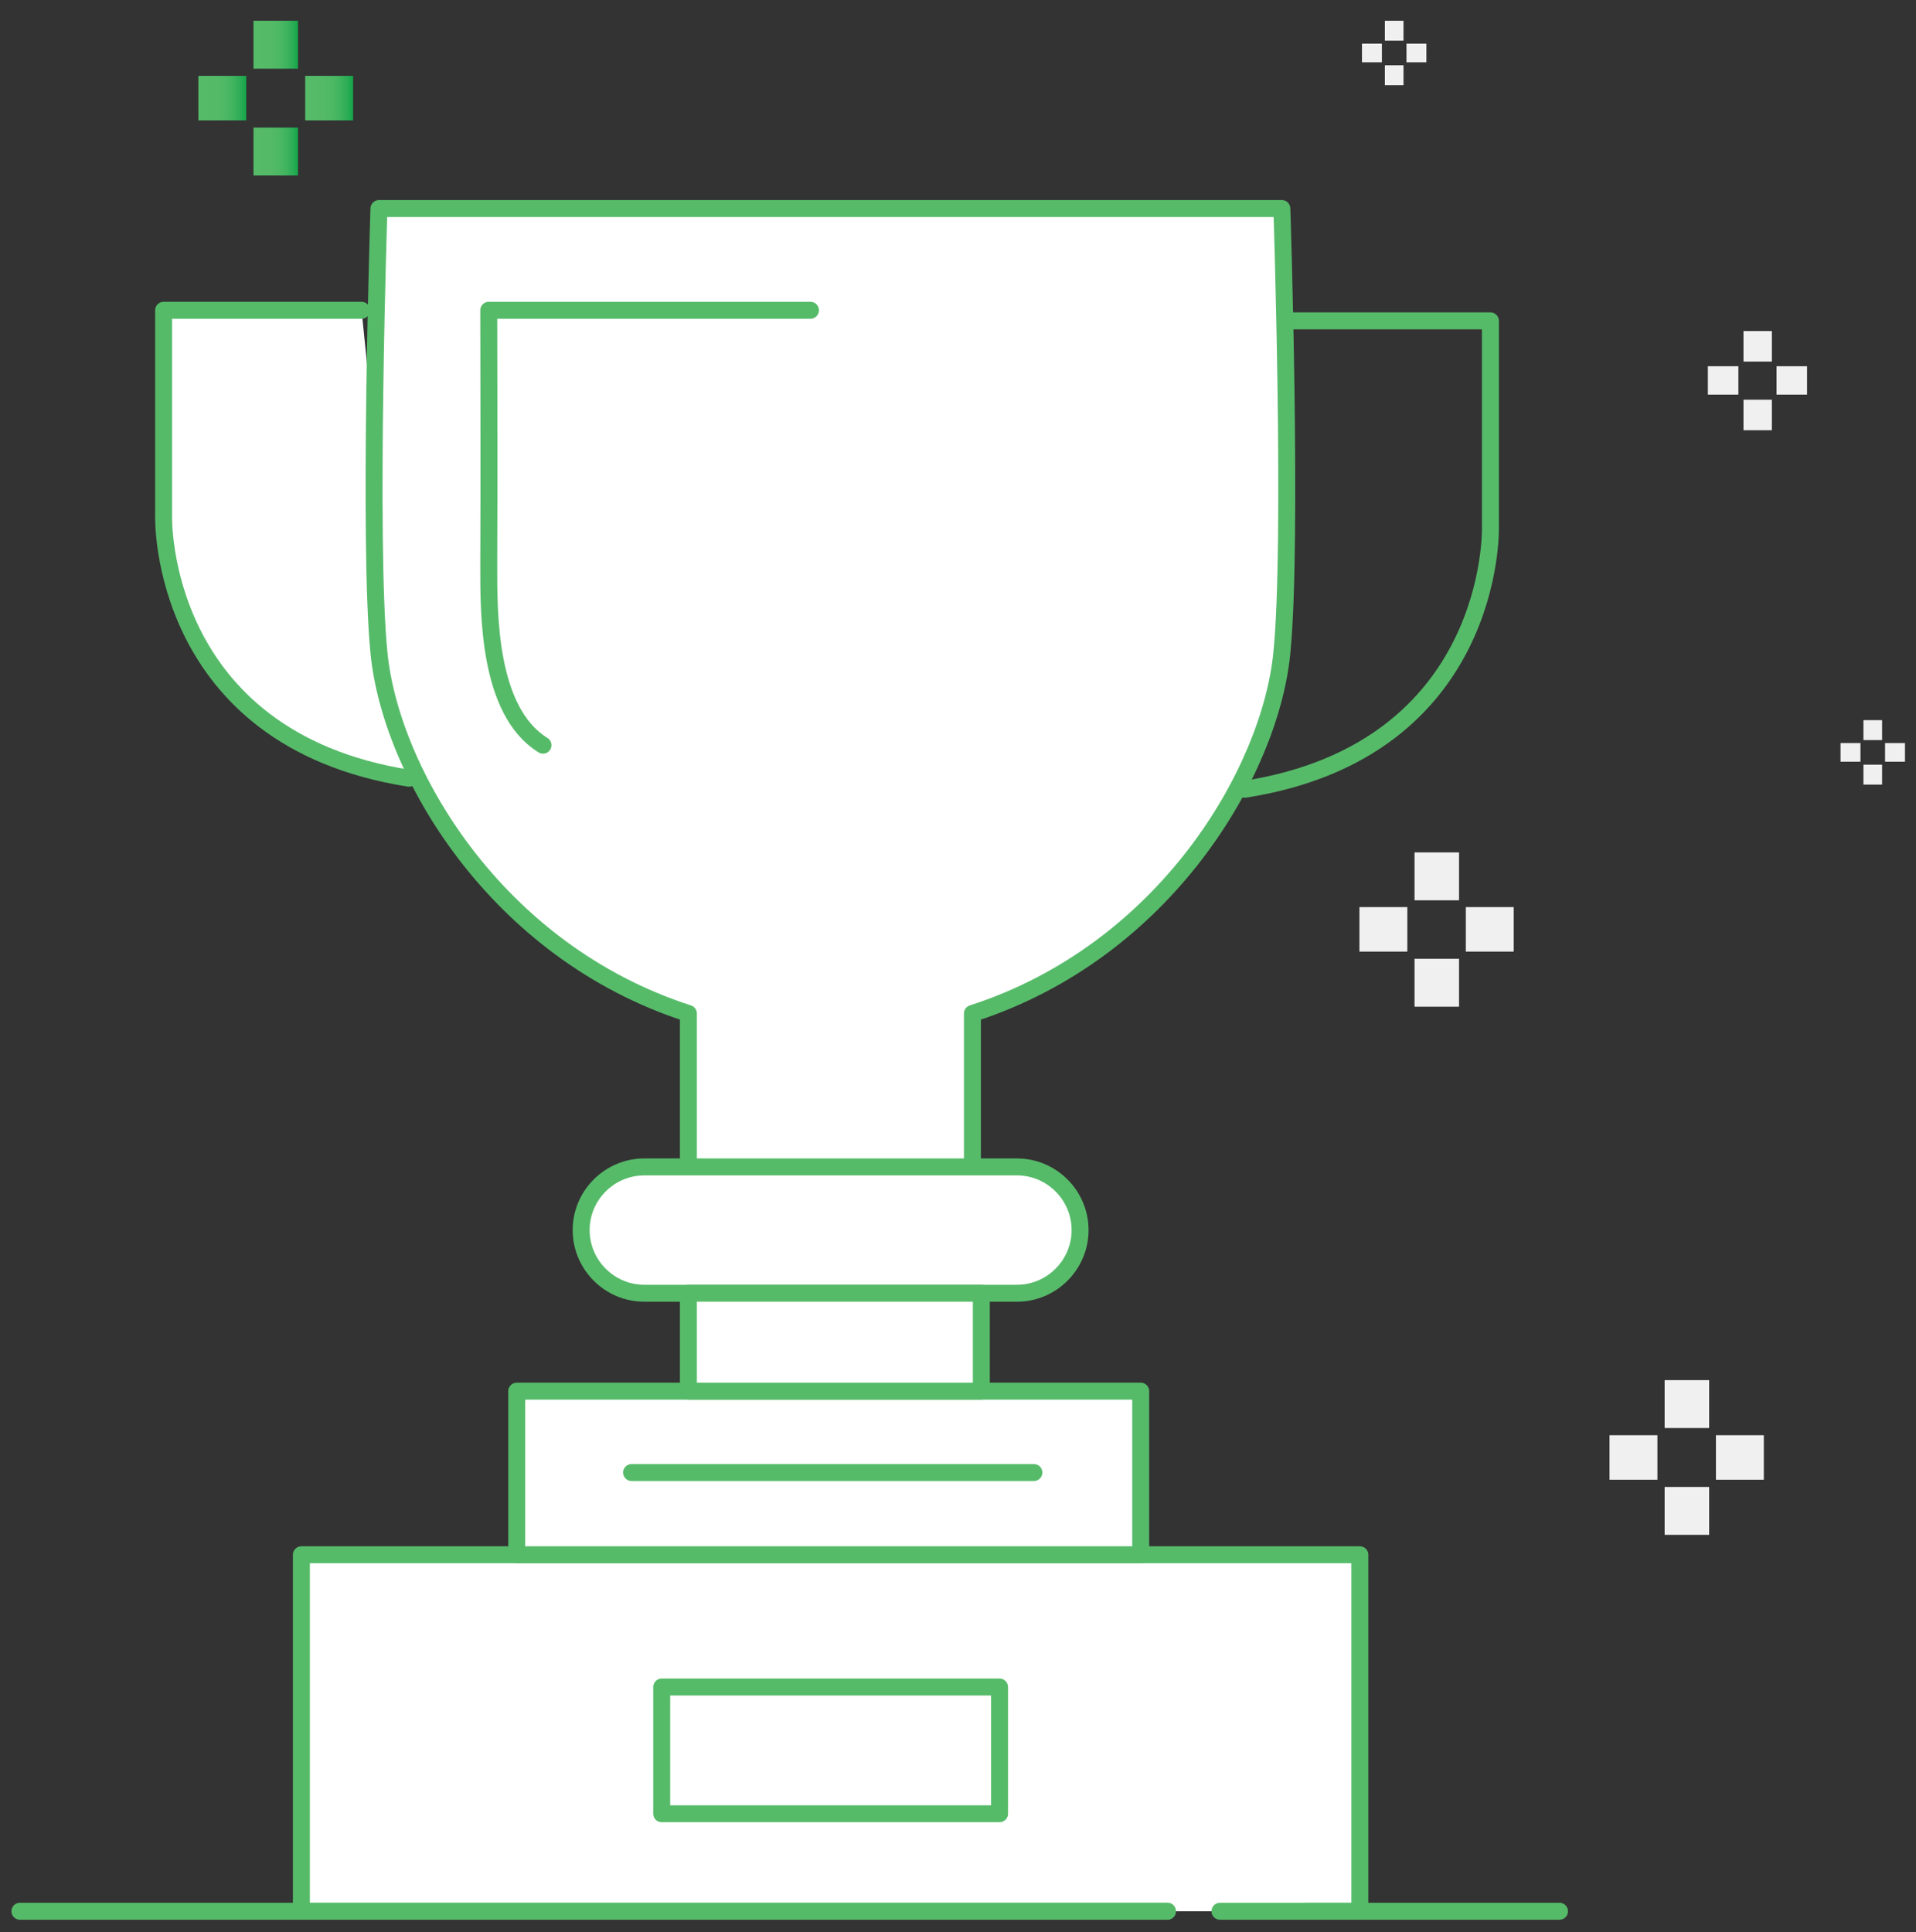
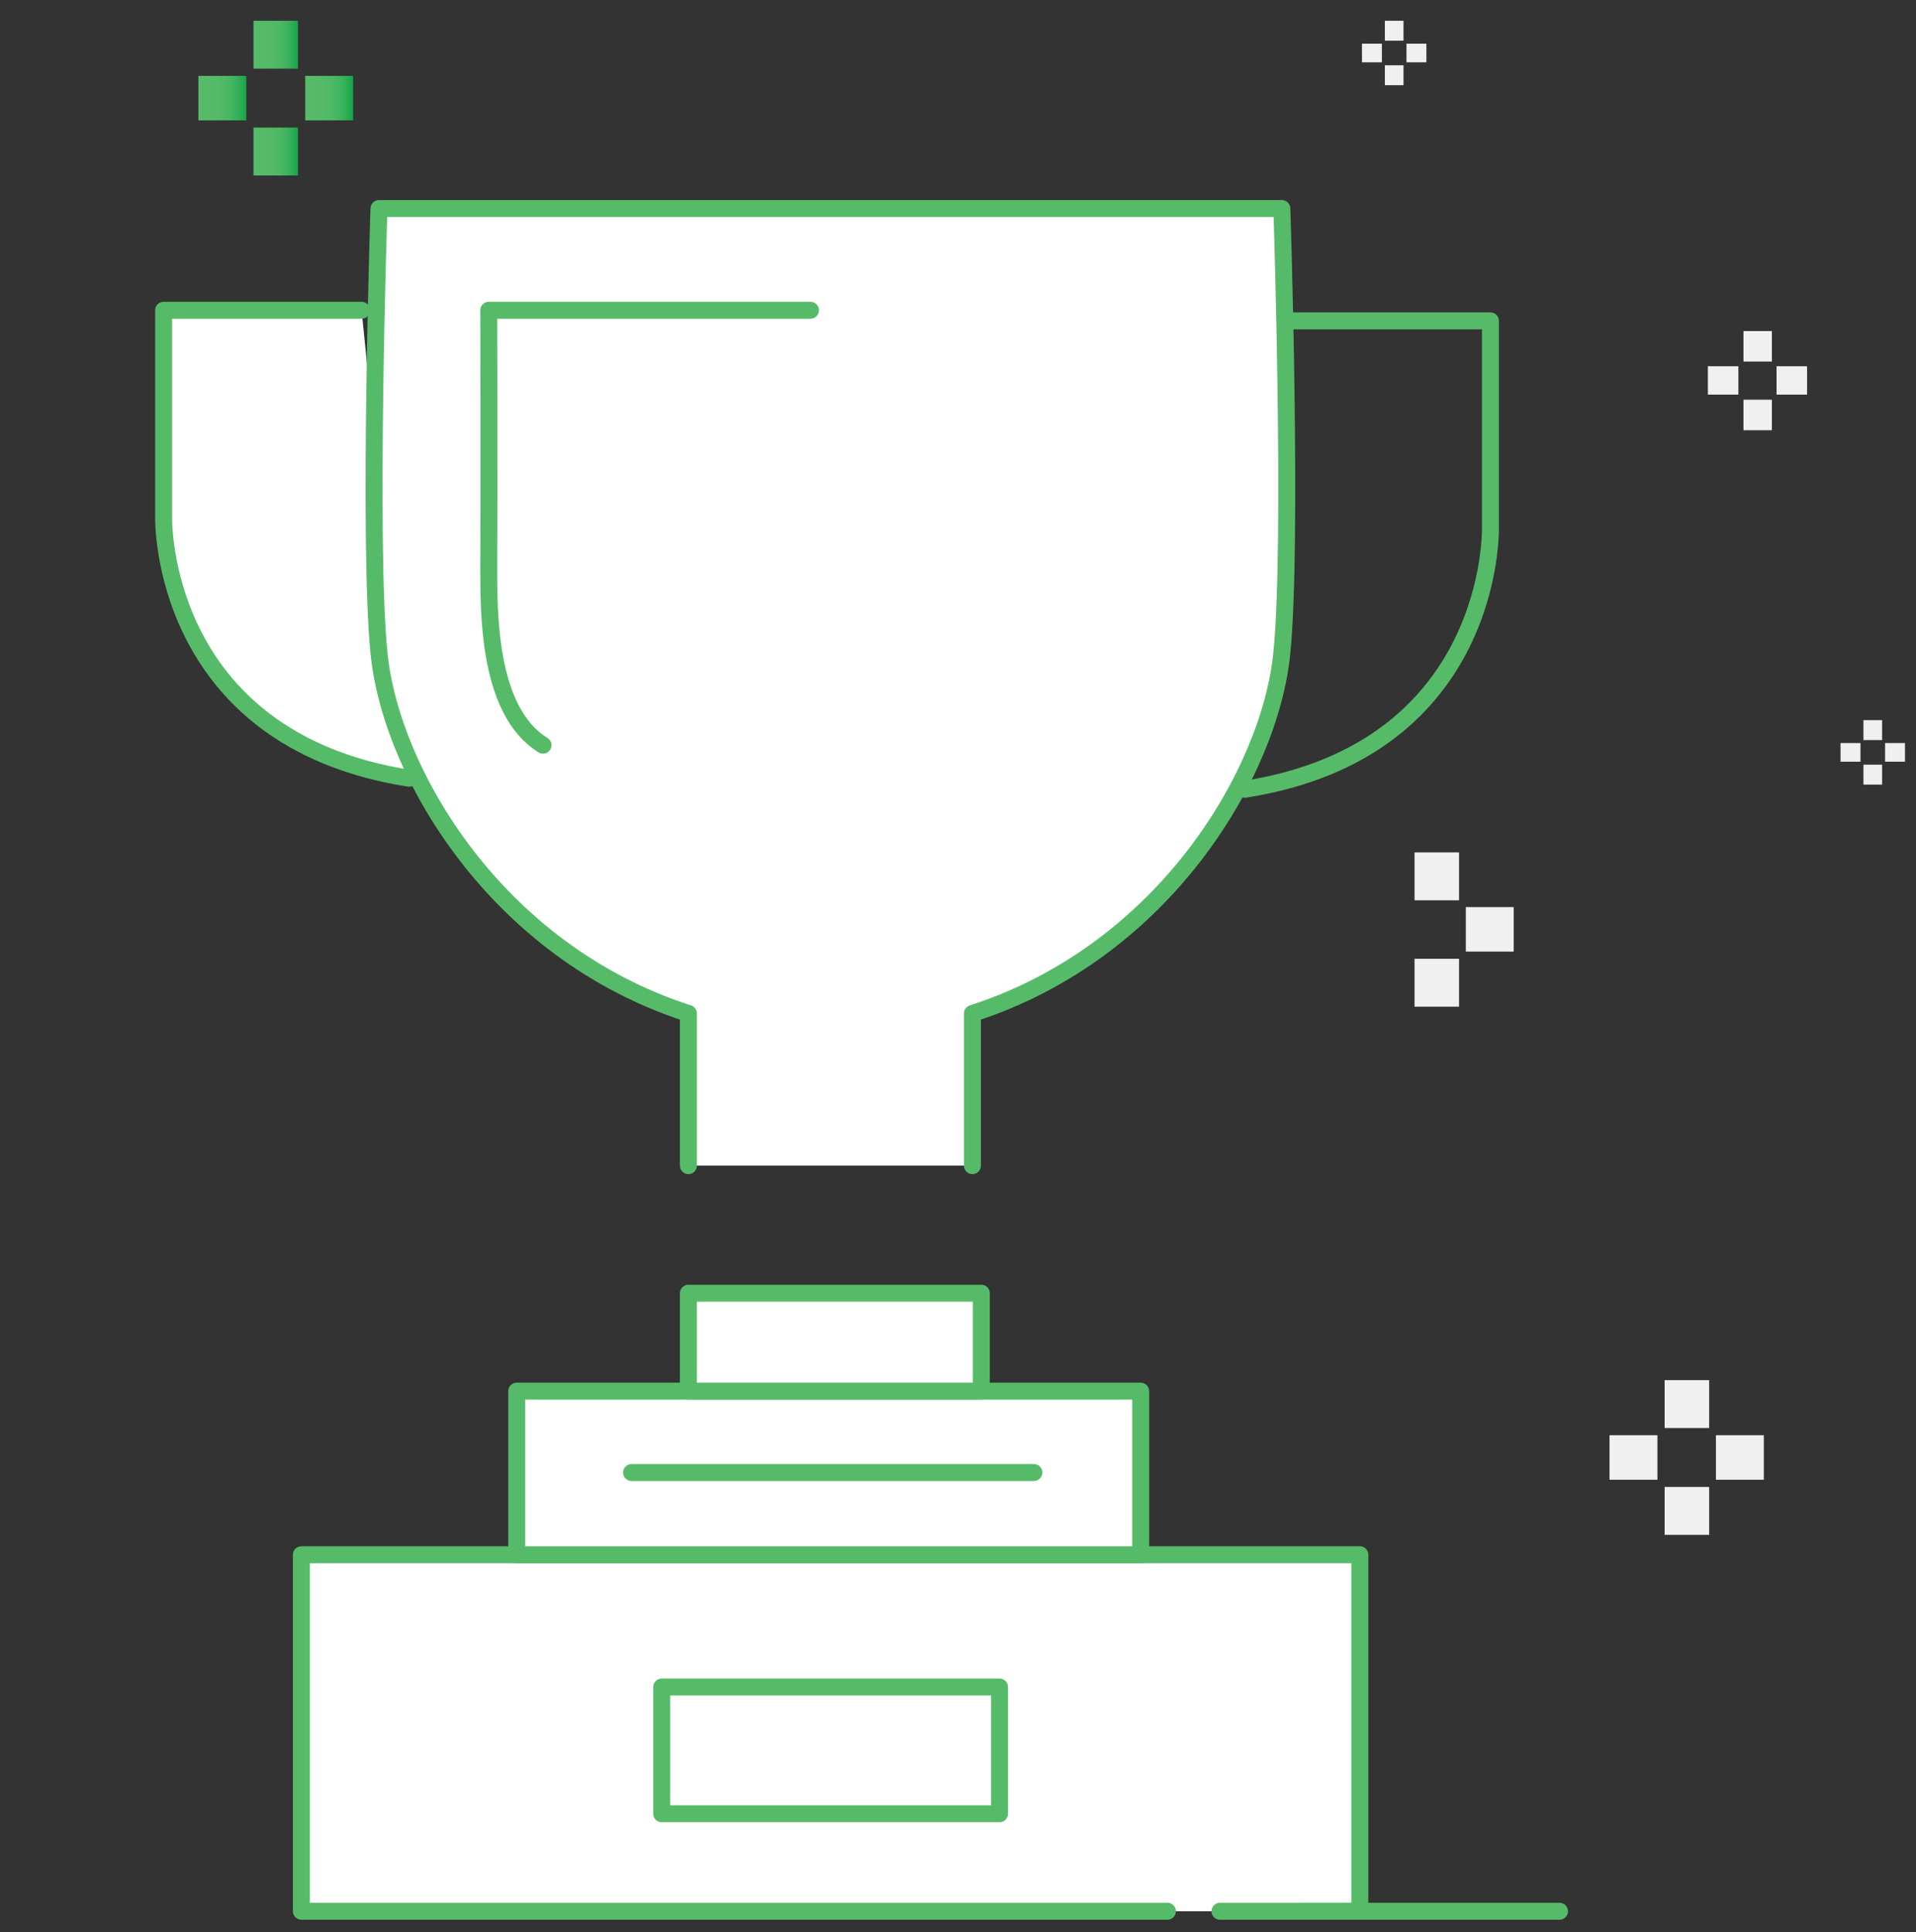
<svg xmlns="http://www.w3.org/2000/svg" version="1.1" id="Layer_1" x="0px" y="0px" viewBox="0 0 452 455.8" style="enable-background:new 0 0 452 455.8;" xml:space="preserve">
  <rect x="0" y="0" width="452" height="455.8" fill="#333333" stroke="none" />
  <style type="text/css">
	.st0{fill:url(#SVGID_1_);}
	.st1{fill:url(#SVGID_2_);}
	.st2{fill:url(#SVGID_3_);}
	.st3{fill:url(#SVGID_4_);}
	.st4{fill:#F0F0F0;}
	.st5{fill:#FFFFFF;stroke:#56BB69;stroke-width:4;stroke-linecap:round;stroke-linejoin:round;stroke-miterlimit:10;}
	.st6{fill:none;stroke:#56BB69;stroke-width:4;stroke-linecap:round;stroke-linejoin:round;stroke-miterlimit:10;}
</style>
  <g>
    <g>
      <linearGradient id="SVGID_1_" gradientUnits="userSpaceOnUse" x1="59.801" y1="10.547" x2="70.277" y2="10.547">
        <stop offset="0" style="stop-color:#56BB69" />
        <stop offset="0.382" style="stop-color:#54BA68" />
        <stop offset="0.586" style="stop-color:#4CB864" />
        <stop offset="0.748" style="stop-color:#3EB35E" />
        <stop offset="0.887" style="stop-color:#2BAC55" />
        <stop offset="1" style="stop-color:#15A54A" />
      </linearGradient>
      <rect x="59.8" y="4.9" class="st0" width="10.5" height="11.3" />
      <linearGradient id="SVGID_2_" gradientUnits="userSpaceOnUse" x1="59.801" y1="35.688" x2="70.277" y2="35.688">
        <stop offset="0" style="stop-color:#56BB69" />
        <stop offset="0.382" style="stop-color:#54BA68" />
        <stop offset="0.586" style="stop-color:#4CB864" />
        <stop offset="0.748" style="stop-color:#3EB35E" />
        <stop offset="0.887" style="stop-color:#2BAC55" />
        <stop offset="1" style="stop-color:#15A54A" />
      </linearGradient>
      <rect x="59.8" y="30.1" class="st1" width="10.5" height="11.3" />
      <linearGradient id="SVGID_3_" gradientUnits="userSpaceOnUse" x1="71.982" y1="23.116" x2="83.233" y2="23.116">
        <stop offset="0" style="stop-color:#56BB69" />
        <stop offset="0.382" style="stop-color:#54BA68" />
        <stop offset="0.586" style="stop-color:#4CB864" />
        <stop offset="0.748" style="stop-color:#3EB35E" />
        <stop offset="0.887" style="stop-color:#2BAC55" />
        <stop offset="1" style="stop-color:#15A54A" />
      </linearGradient>
      <rect x="72" y="17.9" class="st2" width="11.3" height="10.5" />
      <linearGradient id="SVGID_4_" gradientUnits="userSpaceOnUse" x1="46.841" y1="23.116" x2="58.092" y2="23.116">
        <stop offset="0" style="stop-color:#56BB69" />
        <stop offset="0.382" style="stop-color:#54BA68" />
        <stop offset="0.586" style="stop-color:#4CB864" />
        <stop offset="0.748" style="stop-color:#3EB35E" />
        <stop offset="0.887" style="stop-color:#2BAC55" />
        <stop offset="1" style="stop-color:#15A54A" />
      </linearGradient>
      <rect x="46.8" y="17.9" class="st3" width="11.3" height="10.5" />
      <rect x="333.7" y="201.1" class="st4" width="10.5" height="11.3" />
      <rect x="333.7" y="226.2" class="st4" width="10.5" height="11.3" />
      <rect x="345.8" y="214" class="st4" width="11.3" height="10.5" />
-       <rect x="320.7" y="214" class="st4" width="11.3" height="10.5" />
      <rect x="392.7" y="325.6" class="st4" width="10.5" height="11.3" />
      <rect x="392.7" y="350.8" class="st4" width="10.5" height="11.3" />
      <rect x="404.8" y="338.6" class="st4" width="11.3" height="10.5" />
      <rect x="379.7" y="338.6" class="st4" width="11.3" height="10.5" />
    </g>
    <g>
      <path class="st5" d="M85.3,73.2H38.6V122c0,0-1.2,52.3,57.9,61.6" />
      <path class="st5" d="M229.4,275v-35.9c45.6-14.7,70.3-57.2,73-85.1c2.6-26.1,0-104.8,0-104.8H89.4c0,0-2.6,78.7,0,104.8    c2.7,27.9,27.4,70.4,73,85.1V275" />
      <path class="st6" d="M304.9,75.7h46.7v48.9c0,0,1.2,52.3-57.9,61.6" />
-       <path class="st5" d="M152,305.1c-8.2,0-14.9-6.7-14.9-14.9s6.7-14.9,14.9-14.9h87.9c8.2,0,14.9,6.7,14.9,14.9s-6.7,14.9-14.9,14.9    H152z" />
      <polyline class="st5" points="275.4,450.9 71.1,450.9 71.1,366.8 320.8,366.8 320.8,450.9 308.1,450.9   " />
      <rect x="121.9" y="328.2" class="st5" width="147.2" height="38.6" />
      <rect x="156.1" y="398" class="st5" width="79.7" height="29.9" />
      <rect x="162.4" y="305.1" class="st5" width="69.1" height="23.1" />
-       <line class="st6" x1="4.7" y1="450.9" x2="275.4" y2="450.9" />
      <line class="st6" x1="367.9" y1="450.9" x2="287.8" y2="450.9" />
      <line class="st6" x1="149" y1="347.4" x2="243.9" y2="347.4" />
      <path class="st6" d="M191.2,73.2h-75.9c0,0,0.1,45,0,60c0,11.1-0.3,34.5,12.8,42.6" />
    </g>
    <g>
      <rect x="326.7" y="4.9" class="st4" width="4.4" height="4.7" />
      <rect x="326.7" y="15.4" class="st4" width="4.4" height="4.7" />
      <rect x="331.8" y="10.3" class="st4" width="4.7" height="4.4" />
      <rect x="321.3" y="10.3" class="st4" width="4.7" height="4.4" />
    </g>
    <g>
      <rect x="439.6" y="169.9" class="st4" width="4.4" height="4.7" />
      <rect x="439.6" y="180.4" class="st4" width="4.4" height="4.7" />
      <rect x="444.7" y="175.3" class="st4" width="4.7" height="4.4" />
      <rect x="434.2" y="175.3" class="st4" width="4.7" height="4.4" />
    </g>
    <g>
      <rect x="411.3" y="78.1" class="st4" width="6.7" height="7.2" />
      <rect x="411.3" y="94.3" class="st4" width="6.7" height="7.2" />
      <rect x="419.1" y="86.4" class="st4" width="7.2" height="6.7" />
      <rect x="402.9" y="86.4" class="st4" width="7.2" height="6.7" />
    </g>
  </g>
</svg>